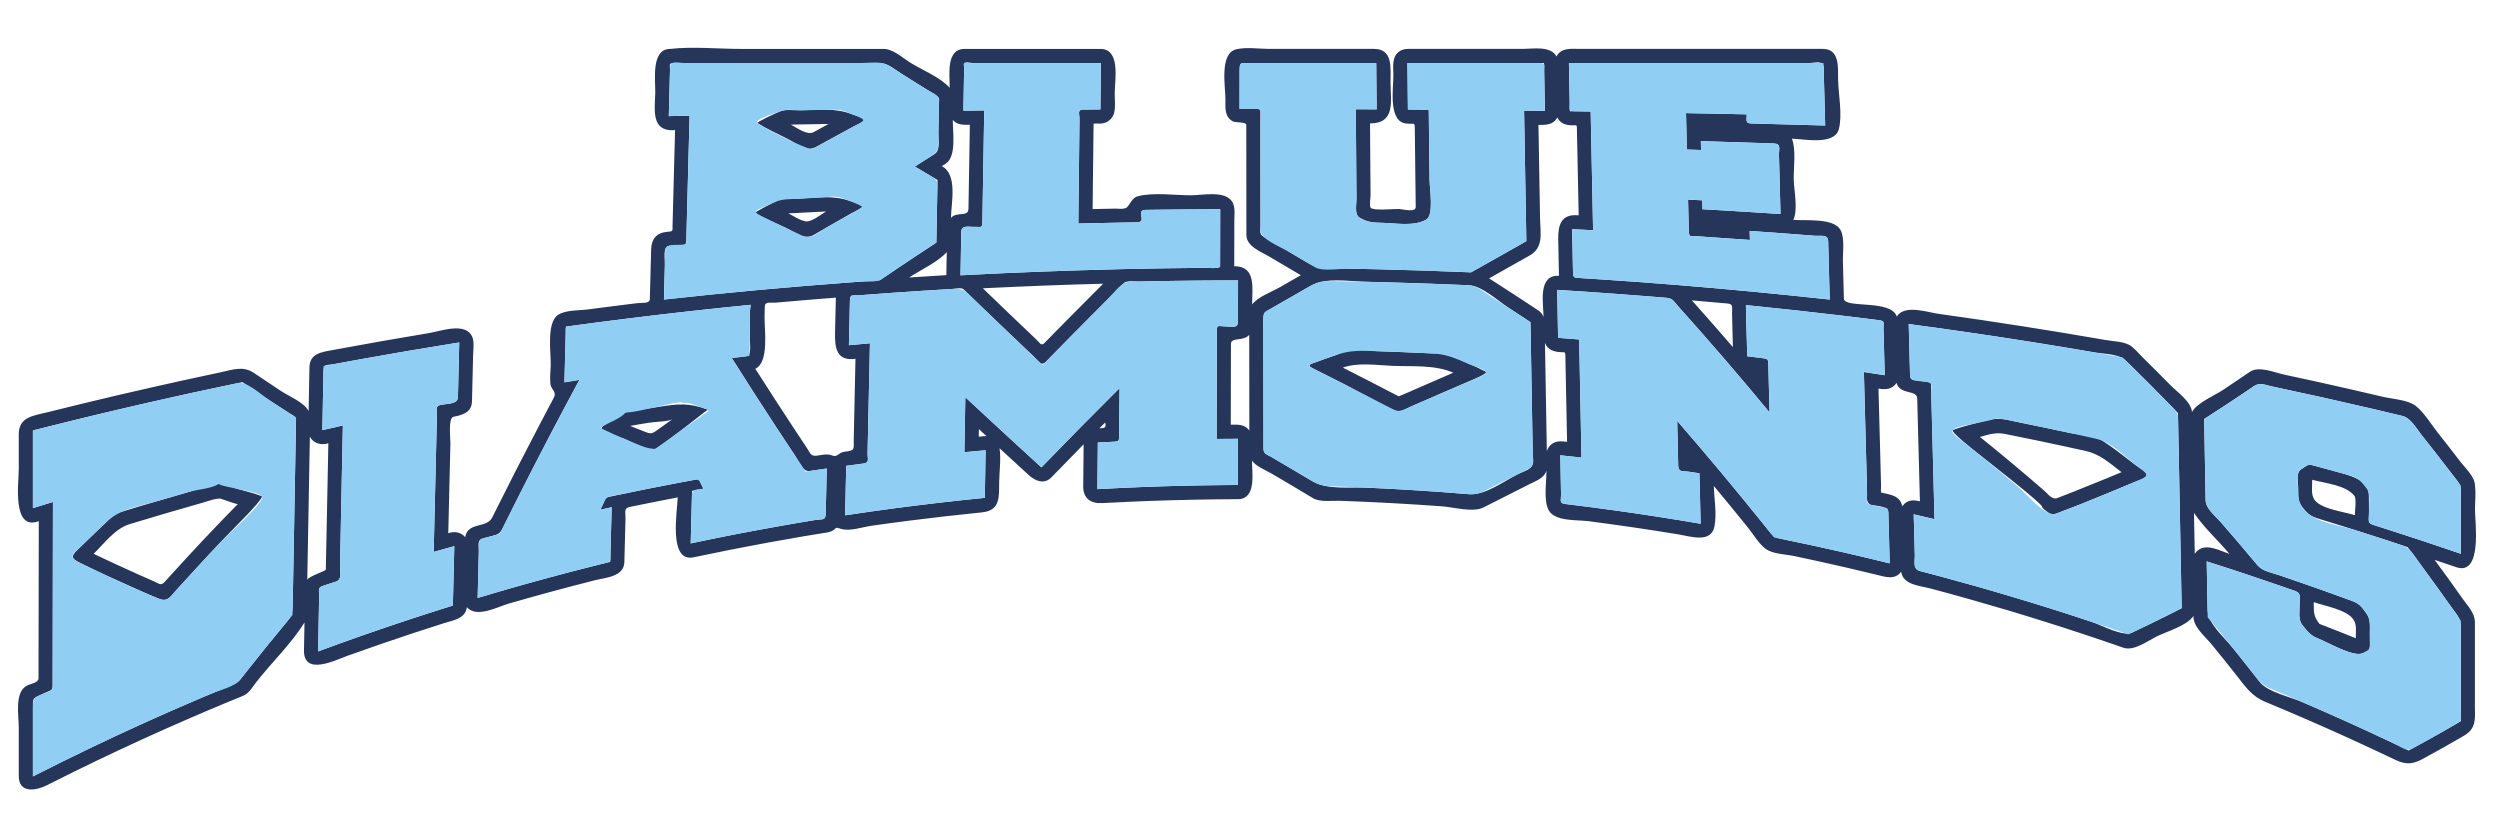
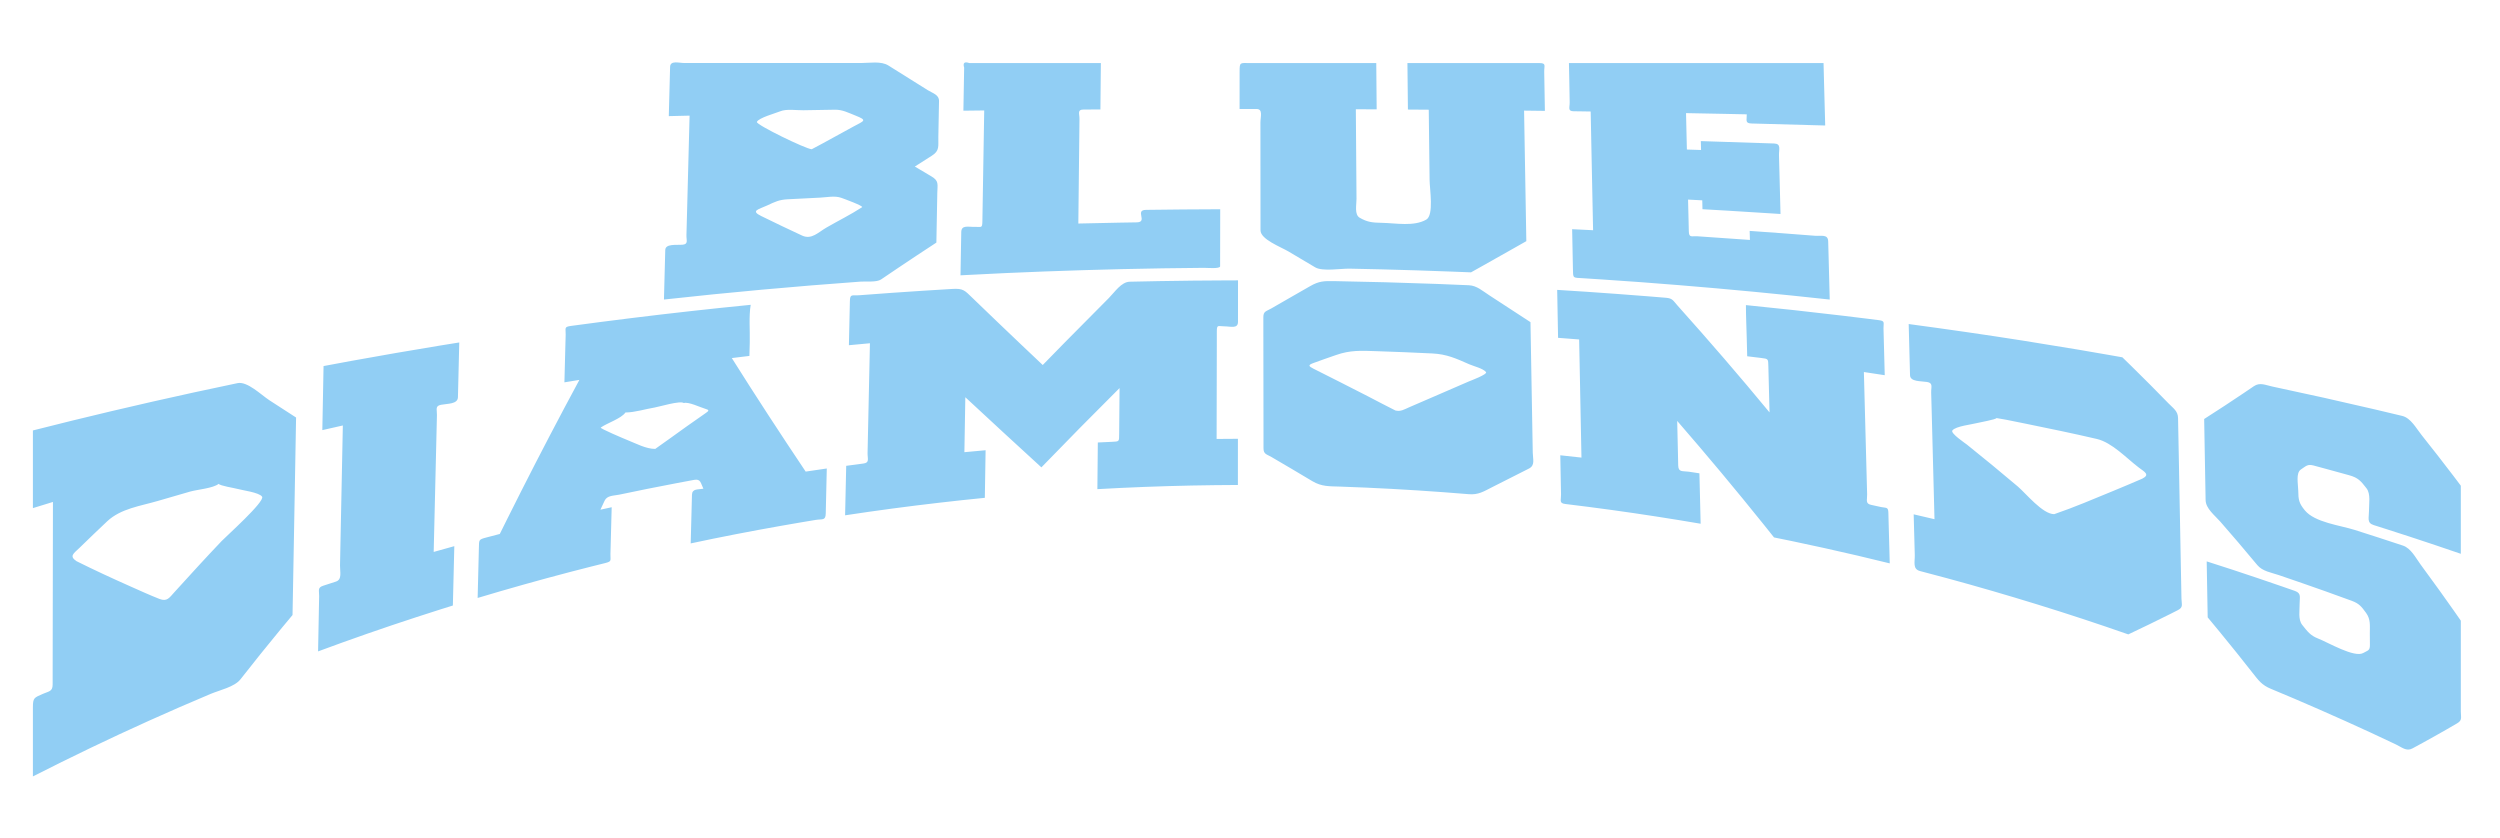
<svg xmlns="http://www.w3.org/2000/svg" version="1.1" id="Layer_1" x="0px" y="0px" width="200px" height="67px" viewBox="0 0 200 67" style="enable-background:new 0 0 200 67;" xml:space="preserve">
-   <path id="color2" style="fill:#26365B;" d="M60.418,17.044c0.772,0.453,1.632,0.796,2.44,1.181c0.77,0.366,1.459,1.017,2.257,0.562  c1.012-0.578,2.016-1.169,3.031-1.741c0.035-0.02,0.923-0.426,0.874-0.564c-0.06-0.169-0.814-0.331-0.98-0.391  c-1.398-0.503-2.748-0.266-4.229-0.19c-0.479,0.024-1.133-0.064-1.577,0.136C62.011,16.14,60.296,16.973,60.418,17.044   M63.959,18.194c0.072-0.077,0.155-0.142,0.245-0.193C64.112,18.055,64.03,18.12,63.959,18.194z M66.085,16.918  c-0.457,0.264-1.292,0.974-1.761,0.753c-0.415-0.082-0.875-0.417-1.259-0.6C64.072,17.02,65.078,16.969,66.085,16.918 M60.598,9.851  c0.771,0.478,1.625,0.855,2.433,1.269c0.752,0.386,1.444,1.074,2.25,0.637c1.008-0.546,2.01-1.104,3.021-1.647  c0.034-0.018,0.918-0.403,0.87-0.539c-0.061-0.174-0.807-0.352-0.976-0.419c-1.382-0.542-2.734-0.351-4.214-0.325  c-0.477,0.009-1.125-0.103-1.571,0.082C62.184,9.002,60.473,9.773,60.598,9.851 M64.071,11.216c0.096-0.118,0.213-0.213,0.344-0.279  C64.28,11.008,64.164,11.104,64.071,11.216z M66.283,9.917c-0.395,0.217-0.789,0.434-1.185,0.651  c-0.522,0.287-1.316-0.332-1.832-0.599C64.271,9.952,65.278,9.934,66.283,9.917 M56.649,32.776c-1.52-0.564-2.402-0.475-3.971-0.223  c-0.872,0.14-1.77,0.236-2.629,0.441c-0.58,0.128-1.255,0.744-1.759,1.058c-0.71,0.445,1.18,0.868,1.557,1.016  c0.492,0.194,2.036,1.123,2.528,0.871c0.733-0.376,1.405-1.009,2.078-1.486C54.762,34.234,56.595,32.757,56.649,32.776   M51.492,35.265c0.067-0.097,0.148-0.182,0.239-0.248C51.637,35.088,51.558,35.173,51.492,35.265z M53.797,33.532  c-0.389,0.277-0.778,0.556-1.165,0.838c-0.452,0.326-0.531,0.374-1.063,0.163c-0.387-0.152-0.773-0.305-1.159-0.458  c0.519-0.103,1.047-0.18,1.57-0.265C52.406,33.742,53.524,33.721,53.797,33.532 M20.93,39.695c-0.627-0.258-1.319-0.399-1.969-0.592  c-0.194-0.058-1.305-0.529-1.476-0.393c-0.108-0.145-2.041,0.548-2.274,0.614c-0.977,0.278-1.954,0.565-2.929,0.852  c-0.883,0.263-1.769,0.518-2.647,0.796c-0.54,0.171-0.862,0.543-1.275,0.932c-0.672,0.637-1.335,1.281-2.001,1.924  c-0.645,0.624-0.768,0.806,0.045,1.205c1.427,0.702,2.872,1.369,4.327,2.01c0.67,0.296,1.337,0.603,2.021,0.869  c0.695,0.27,0.931-0.241,1.383-0.736c1.28-1.397,2.55-2.802,3.862-4.172c0.607-0.633,1.22-1.262,1.836-1.886  C19.885,41.065,21.179,39.695,20.93,39.695 M12.456,47.46c0.043-0.122,0.105-0.233,0.184-0.322  C12.561,47.233,12.498,47.343,12.456,47.46z M19.027,40.322c-1.862,1.892-3.676,3.826-5.457,5.794  c-0.117,0.129-0.233,0.259-0.351,0.387c-0.361,0.397-0.435,0.206-0.892,0.011c-0.382-0.166-0.761-0.336-1.142-0.505  c-1.241-0.548-2.469-1.121-3.695-1.702c0.852-0.833,1.711-2.021,2.876-2.374c0.984-0.298,1.968-0.596,2.954-0.883  c0.978-0.286,1.957-0.566,2.936-0.847c0.426-0.12,0.942-0.334,1.379-0.313C17.84,39.949,18.975,40.371,19.027,40.322   M170.834,37.201c-0.883-0.677-1.759-1.381-2.695-1.982c-0.755-0.377-1.882-0.434-2.712-0.614c-1.256-0.273-2.513-0.536-3.773-0.791  c-0.936-0.191-1.703-0.466-2.621-0.211c-0.928,0.258-1.906,0.462-2.809,0.8c-0.23,0.116,1.747,1.661,1.933,1.811  c0.507,0.409,5.314,4.131,5.212,4.338c-0.035,0.069,0.477,0.457,0.563,0.511c0.325,0.204,0.688-0.027,1.003-0.143  c0.988-0.365,1.966-0.767,2.941-1.163c0.977-0.395,1.954-0.796,2.924-1.211c0.134-0.058,0.926-0.296,0.943-0.505  C171.769,37.716,171.046,37.36,170.834,37.201 M163.836,40.12c0.039-0.019,0.077-0.035,0.117-0.05  C163.912,40.086,163.873,40.101,163.836,40.12z M168.626,38.229c-0.899,0.371-1.804,0.734-2.708,1.095  c-0.445,0.176-0.891,0.356-1.339,0.523c-0.415,0.154-0.744-0.34-1.063-0.615c-1.681-1.455-3.383-2.887-5.118-4.275  c0.726-0.205,1.265-0.392,2.008-0.24c0.854,0.174,1.707,0.345,2.558,0.521c1.299,0.271,2.593,0.553,3.888,0.838  c1.153,0.254,1.932,0.979,2.869,1.698C169.356,37.927,168.992,38.078,168.626,38.229 M196.498,45.374  c2.11,0.723,1.5-3.628,1.5-4.601c0-0.617,0.086-1.305,0-1.918c0-0.714-0.763-1.391-1.171-1.922  c-0.594-0.777-1.195-1.549-1.803-2.315c-0.539-0.679-1.071-1.596-1.752-2.135c-0.635-0.503-1.868-0.558-2.645-0.741  c-1.757-0.414-3.515-0.816-5.276-1.205c-0.87-0.192-1.742-0.382-2.615-0.568c-0.77-0.164-2.026-0.717-2.748-0.222  c-0.706,0.485-1.416,0.963-2.13,1.437c-0.711,0.469-2.064,1.018-2.499,1.771c-0.073-0.833-1.173-1.583-1.723-2.141  c-0.762-0.775-1.529-1.545-2.307-2.307c-0.311-0.305-0.632-0.727-1.024-0.929c-0.521-0.266-1.264-0.274-1.835-0.374  c-1.129-0.197-2.26-0.389-3.393-0.576c-2.217-0.367-4.438-0.714-6.661-1.043c-1.105-0.162-2.21-0.322-3.316-0.476  c-0.934-0.129-2.733-0.779-3.359,0.215c-0.433-1.397-4.21-0.621-4.23-1.433c-0.025-0.991-0.053-1.982-0.078-2.974  c-0.018-0.704,0.17-1.885-0.201-2.535c-0.547-0.956-2.744-0.713-3.766-0.792c0.392-0.843,0.057-2.33,0.034-3.214  c-0.025-0.965,0.206-2.356-0.147-3.283c0.995,0.028,3.424,0.556,3.759-0.78c0.29-1.162-0.031-2.702-0.062-3.885  c-0.026-0.963,0.171-2.518-1.235-2.518c-0.702,0-1.402,0-2.104,0c-5.79,0-11.577,0-17.367,0c-0.667,0-1.451-0.109-1.825,0.608  c-0.46-0.873-1.895-0.608-2.705-0.608c-1.593,0-3.185,0-4.777,0c-1.326,0-2.651,0-3.977,0c-0.353,0-0.717-0.033-1.038,0.153  c-0.705,0.41-0.559,1.27-0.552,1.954c0.011,1.005-0.473,3.861,1.151,3.873c0.499,0.059,0.556-0.14,0.561,0.369  c0.008,0.682,0.017,1.363,0.024,2.045c0.017,1.415,0.033,2.831,0.051,4.246c0.005,0.485-1.005,0.177-1.396,0.169  c-0.397-0.008-2.007,0.153-2.209-0.1c-0.115-0.144-0.007-0.84-0.008-1.016c-0.006-0.752-0.011-1.503-0.018-2.254  c-0.008-1.159-0.017-2.317-0.024-3.477c2.055,0.01,1.652-1.792,1.639-3.296c-0.009-1.086,0.229-2.665-1.318-2.665  c-2.798,0-5.597,0-8.395,0c-0.818,0-1.814-0.16-2.621,0.03c-1.37,0.321-0.873,3.002-0.873,3.998c0,0.641-0.094,1.377,0.566,1.757  c0.253,0.146,1.102,0.03,1.102,0.302c0.002,1.271,0.003,2.541,0.004,3.811c0.001,1.663,0.003,3.324,0.004,4.987  c0.001,0.918,1.183,1.347,1.846,1.738c0.838,0.494,1.676,0.984,2.51,1.482c-0.551,0.316-1.103,0.632-1.652,0.948  c-0.691,0.396-1.773,0.775-2.244,1.392c0-1.259,0.352-3.066-1.43-3.058c0.002-1.202,0.004-2.404,0.006-3.606  c0.001-0.466,0.095-1.095-0.148-1.517c-0.553-0.96-2.375-0.56-3.283-0.553c-1.303,0.009-3.049-0.254-4.299,0.081  c-0.585,0.158-0.662,0.962-1.087,0.973c-0.174,0.064-0.485,0.009-0.667,0.013c-0.617,0.013-1.234,0.027-1.852,0.037  c0.025-2.276,0.05-4.553,0.076-6.829c0-0.023,0.494-0.004,0.555-0.011c0.512-0.003,0.971-0.365,1.092-0.863  c0.121-0.499,0.04-1.097,0.044-1.603c0.011-1.034,0.486-3.507-1.153-3.507c-2.602,0-5.204,0-7.805,0c-1.012,0-2.024,0-3.035,0  c-1.545,0-1.193,2.101-1.211,3.113c-0.744-0.848-2.218-1.429-3.178-2.032c-0.621-0.391-1.352-1.081-2.115-1.081  c-0.754,0-1.507,0-2.26,0c-3.054,0-6.107,0-9.162,0c-1.839,0-3.812-0.206-5.643,0c-1.561,0-1.168,2.551-1.194,3.532  c-0.035,1.335-0.363,3.118,1.584,2.965c-0.067,2.531-0.133,5.063-0.2,7.595c-0.012,0.49,0.083,0.5-0.441,0.544  c-0.867,0.074-1.252,0.587-1.273,1.413c-0.035,1.321-0.07,2.641-0.104,3.96c-0.01,0.396-0.627,0.283-0.993,0.328  c-0.634,0.078-1.268,0.156-1.901,0.237c-0.689,0.088-1.378,0.176-2.066,0.267c-0.708,0.094-1.802,0.031-2.403,0.451  c-0.924,0.646-0.54,3.066-0.565,4.015c-0.011,0.436-0.073,0.903-0.035,1.339c-0.018,0.631,0.567,0.72,0.276,1.269  c-0.374,0.706-0.748,1.412-1.119,2.119c-1.296,2.474-2.567,4.963-3.811,7.464c-0.434,0.872-1.953,0.32-2.155,1.562  c-0.337-0.404-0.873-0.491-1.352-0.317c0.056-2.391,0.113-4.779,0.17-7.168c0.01-0.398-0.197-2.06,0.247-2.146  c0.723-0.141,1.457-0.34,1.479-1.236c0.013-0.54,0.026-1.079,0.04-1.619c0.017-0.708,0.034-1.417,0.052-2.124  c0.01-0.434,0.108-1.008-0.073-1.42c-0.529-1.203-2.508-0.454-3.468-0.295c-1.272,0.21-2.542,0.427-3.811,0.651  c-1.294,0.228-2.587,0.461-3.879,0.703c-0.896,0.167-1.843,0.27-1.864,1.389c-0.023,1.164-0.045,2.328-0.067,3.492  c-0.364-0.698-1.564-1.181-2.205-1.6c-0.718-0.471-1.432-0.947-2.141-1.43c-0.898-0.612-1.681-0.283-2.682-0.072  c-0.907,0.192-1.814,0.386-2.719,0.585c-3.713,0.813-7.416,1.679-11.103,2.604c-1.14,0.285-2.337,0.367-2.337,1.759  c0,0.94,0,1.879,0,2.818c0,1.03-0.563,4.959,1.601,4.145c-0.004,2.362-0.008,4.724-0.012,7.087  c-0.002,1.468-0.005,2.937-0.008,4.404c-0.001,0.365-0.001,0.73-0.001,1.095c-0.001,0.324-0.609,0.426-0.87,0.543  c-1.085,0.485-0.71,2.423-0.71,3.366c0,1.3,0,2.597,0,3.895c0,1.416,1.387,1.171,2.229,0.746c1.344-0.682,2.696-1.346,4.054-1.998  c2.394-1.148,4.81-2.253,7.246-3.308c0.983-0.427,1.97-0.848,2.96-1.259c0.489-0.204,0.979-0.405,1.47-0.604  c0.469-0.194,0.755-0.724,1.054-1.105c1.228-1.565,2.799-3.07,3.846-4.754c-0.014,0.737-0.028,1.472-0.043,2.208  c-0.04,2.103,2.51,0.803,3.497,0.449c1.752-0.63,3.513-1.235,5.281-1.82c0.81-0.267,1.621-0.529,2.433-0.786  c0.719-0.227,1.719-0.354,1.821-1.279c0.777,0.904,2.447-0.025,3.357-0.287c1.127-0.324,2.256-0.643,3.388-0.949  c1.163-0.314,2.327-0.62,3.495-0.915c0.855-0.216,2.329-0.273,2.36-1.452c0.031-1.169,0.062-2.339,0.092-3.507  c0.014-0.507-0.162-0.805,0.358-0.91c1.272-0.263,2.544-0.518,3.819-0.761c-0.027,1.047-0.773,5.231,1.27,4.792  c1.983-0.42,3.971-0.814,5.964-1.179c0.964-0.177,1.93-0.346,2.896-0.51c0.493-0.082,0.987-0.163,1.48-0.242  c0.233-0.021,0.461-0.069,0.681-0.15c0.484-0.219,0.209-0.378,0.753-0.199c0.697,0.23,1.74-0.14,2.448-0.241  c0.996-0.143,1.993-0.277,2.992-0.405c1.951-0.249,3.905-0.472,5.862-0.668c1.494-0.15,1.353-1.286,1.371-2.441  c0.014-0.865,0.157-1.83,0.028-2.688c0.778,0.713,1.555,1.427,2.332,2.14c0.519,0.477,1.235,0.79,1.826,0.181  c0.853-0.882,1.708-1.762,2.569-2.636c-0.011,1.118-0.021,2.234-0.033,3.353c-0.009,0.967,0.584,1.4,1.523,1.35  c1.223-0.065,2.445-0.122,3.669-0.168c2.393-0.087,4.787-0.137,7.182-0.146c1.502-0.005,1.127-2.12,1.128-3.082  c0.343,0.478,1.068,0.74,1.564,1.03c0.522,0.305,1.041,0.613,1.562,0.921c0.586,0.348,1.17,0.696,1.755,1.049  c0.563,0.339,1.495,0.188,2.132,0.212c2.744,0.095,5.487,0.243,8.225,0.445c0.896,0.066,2.444,0.511,3.278,0.088  c0.476-0.24,0.952-0.48,1.428-0.723c0.746-0.378,1.491-0.755,2.236-1.131c0.513-0.26,1.188-0.48,1.374-1.086  c0.019,0.893-0.254,2.361,0.188,3.171c0.493,0.899,2.274,0.75,3.157,0.864c1.19,0.153,2.382,0.319,3.569,0.492  c1.224,0.18,2.446,0.368,3.665,0.57c0.915,0.15,2.59,0.73,2.863-0.629c0.204-1.008-0.024-2.224-0.05-3.25  c0.916,1.099,1.823,2.206,2.722,3.32c0.433,0.536,0.85,1.267,1.393,1.691c0.564,0.442,1.614,0.45,2.299,0.594  c1.434,0.304,2.863,0.616,4.291,0.948c0.778,0.183,1.557,0.365,2.334,0.556c0.687,0.167,1.448,0.44,1.948-0.25  c0.141,1.07,1.539,1.129,2.355,1.348c1.025,0.271,2.048,0.551,3.068,0.84c2.009,0.566,4.011,1.161,6.001,1.789  c2.133,0.672,4.259,1.374,6.37,2.112c0.829,0.283,1.966-0.572,2.683-0.923c0.809-0.395,2.404-0.849,2.909-1.629  c-0.045,0.877,0.925,1.638,1.435,2.26c0.677,0.826,1.345,1.658,2.007,2.496c0.726,0.922,1.207,1.667,2.314,2.126  c1.012,0.419,2.02,0.847,3.024,1.282c2.222,0.959,4.424,1.96,6.61,2.995c1.188,0.564,1.729,0.946,2.94,0.289  c1.116-0.605,2.223-1.226,3.318-1.867c1.029-0.601,0.865-1.424,0.865-2.449c0-1.279,0-2.558,0-3.835c0-0.935,0-1.869,0-2.803  c0-0.726-0.594-1.315-0.99-1.879c-0.732-1.038-1.47-2.075-2.229-3.094C195.352,44.979,195.926,45.177,196.498,45.374 M23.658,34.92  c-0.059,3.346-0.117,6.691-0.18,10.037c-0.015,0.788-0.028,1.578-0.043,2.367c-0.006,0.368-0.013,0.736-0.02,1.104  c-0.013,0.681-0.081,0.852-0.515,1.374c-1.046,1.259-2.078,2.529-3.091,3.814c-0.191,0.242-0.381,0.485-0.571,0.728  c-0.288,0.37-0.679,0.457-1.104,0.633c-0.763,0.315-1.524,0.635-2.283,0.958c-1.511,0.644-3.015,1.306-4.51,1.984  c-2.936,1.328-5.837,2.735-8.71,4.194c0-1.845,0-3.688,0-5.532c0-0.647-0.042-0.697,0.55-0.962c0.342-0.152,0.686-0.305,1.029-0.457  c0.002-1.118,0.003-2.239,0.005-3.357c0.007-3.884,0.013-7.767,0.02-11.649c-0.534,0.163-1.069,0.327-1.603,0.493  c0-1.223,0-2.444,0-3.667c0-0.502,0-1.003,0-1.503c0-0.348,0-0.695,0-1.043c0.373-0.095,0.747-0.189,1.12-0.283  c2.468-0.621,4.944-1.216,7.424-1.788c2.479-0.571,4.964-1.116,7.454-1.636c0.254-0.054,0.509-0.106,0.764-0.159  c0.295,0.202,0.591,0.403,0.887,0.603c0.497,0.336,0.998,0.669,1.501,0.999c0.431,0.283,0.863,0.563,1.297,0.842  c0.425,0.273,0.609,0.241,0.6,0.779C23.672,34.169,23.665,34.544,23.658,34.92 M24.583,46.377c0.068-3.814,0.137-7.627,0.206-11.441  c0.289,0.55,0.917,0.706,1.48,0.525c-0.039,1.964-0.079,3.927-0.119,5.89c-0.023,1.142-0.045,2.282-0.069,3.424  c-0.005,0.26-0.011,0.52-0.016,0.78C26.063,45.697,24.78,46.053,24.583,46.377 M36.314,44.97c-0.027,1.157-0.056,2.315-0.084,3.473  c-1.167,0.362-2.329,0.736-3.489,1.118c-2.446,0.808-4.879,1.656-7.294,2.553c0.029-1.474,0.058-2.948,0.085-4.422  c0.008-0.444-0.148-0.677,0.315-0.828c0.343-0.111,0.685-0.224,1.029-0.335c0.512-0.164,0.316-0.797,0.326-1.288  c0.009-0.484,0.02-0.971,0.029-1.455c0.066-3.249,0.131-6.498,0.197-9.746c-0.547,0.122-1.094,0.247-1.641,0.372  c0.025-1.249,0.048-2.498,0.073-3.747c0.006-0.335,0.013-0.67,0.019-1.005c0.011-0.575,0.292-0.427,0.794-0.521  c0.707-0.132,1.415-0.263,2.123-0.39c2.643-0.48,5.292-0.929,7.944-1.352c-0.034,1.46-0.07,2.92-0.106,4.38  c-0.014,0.567-0.843,0.506-1.356,0.607c-0.489,0.097-0.313,0.378-0.324,0.82c-0.011,0.471-0.022,0.94-0.033,1.409  c-0.075,3.181-0.149,6.362-0.227,9.542c0.549-0.156,1.1-0.309,1.65-0.462C36.335,44.119,36.325,44.544,36.314,44.97 M77.095,7.528  c0.008-0.487,0.018-0.973,0.026-1.461c0.004-0.219,0.007-0.438,0.011-0.658c0.01-0.588,0.304-0.366,0.801-0.366  c1.145,0,2.289,0.001,3.432,0.001c2.235,0,4.47-0.001,6.705-0.001c-0.012,1.237-0.024,2.475-0.036,3.711  c-0.453,0.002-0.906,0.006-1.358,0.009c-0.514,0.003-0.312,0.327-0.317,0.757c-0.004,0.348-0.008,0.697-0.011,1.045  c-0.027,2.439-0.053,4.878-0.081,7.317c1.094-0.026,2.188-0.05,3.282-0.071c0.462-0.008,0.925-0.017,1.387-0.023  c0.93-0.015-0.19-0.986,0.743-0.999c1.979-0.027,3.959-0.044,5.939-0.05c-0.001,1.017-0.004,2.032-0.006,3.049  c-0.001,0.505-0.002,1.01-0.002,1.514c-0.003,0.221-1.053,0.122-1.297,0.124c-2.268,0.019-4.537,0.057-6.806,0.109  c-4.224,0.11-8.447,0.26-12.667,0.49c0.021-1.155,0.041-2.31,0.061-3.465c0.01-0.592,0.588-0.392,1.099-0.412  c0.477-0.019,0.581,0.147,0.59-0.415c0.005-0.366,0.012-0.732,0.018-1.098c0.043-2.601,0.085-5.2,0.129-7.8  c-0.556,0.006-1.11,0.013-1.666,0.02C77.08,8.413,77.087,7.971,77.095,7.528 M88.251,22.698c-0.849,0.849-1.695,1.7-2.54,2.552  c-0.442,0.447-0.883,0.894-1.323,1.342c-0.287,0.292-0.573,0.583-0.859,0.875c-0.233,0.239-0.386-0.083-0.605-0.29  c-1.438-1.365-2.872-2.734-4.296-4.113C81.834,22.908,85.042,22.776,88.251,22.698 M75.71,22.011  c-0.991,0.056-1.982,0.122-2.973,0.188c0.929-0.623,2.254-1.205,3.005-2.028C75.731,20.784,75.71,21.398,75.71,22.011   M75.649,13.099c0.908-0.573,0.557-2.593,0.575-3.503c0.367,0.424,0.858,0.39,1.364,0.385c-0.023,1.445-0.048,2.891-0.072,4.337  c-0.013,0.791-0.026,1.581-0.039,2.372c-0.012,0.719-0.898,0.194-1.401,0.741c0.023-1.211,0.55-3.463-0.73-4.14  C75.447,13.227,75.548,13.163,75.649,13.099 M53.146,22.817c0.014-0.545,0.029-1.091,0.043-1.637  c0.013-0.489-0.184-1.467,0.348-1.512c0.259-0.022,0.519-0.044,0.778-0.066c0.467-0.039,0.577,0.116,0.591-0.428  c0.018-0.691,0.036-1.381,0.054-2.072c0.068-2.617,0.139-5.234,0.206-7.852c-0.555,0.013-1.108,0.027-1.663,0.04  c0.032-1.215,0.063-2.431,0.096-3.647c0.013-0.483-0.16-0.601,0.408-0.601c0.378,0,0.754,0,1.132,0c0.811,0,1.622,0,2.432,0  c2.86,0,5.72,0.001,8.581,0c1.405-0.001,2.81,0,4.215,0c0.672,0,1.261,0.553,1.825,0.907c0.585,0.368,1.171,0.733,1.759,1.097  c0.286,0.176,0.571,0.353,0.856,0.529c0.427,0.264,0.315,0.349,0.306,0.814c-0.014,0.744-0.027,1.487-0.041,2.231  c-0.011,0.527,0.169,1.397-0.291,1.688c-0.533,0.337-1.065,0.676-1.596,1.016c0.371,0.221,0.742,0.441,1.113,0.661  c0.234,0.139,0.468,0.276,0.703,0.415c-0.007,0.344-0.013,0.689-0.02,1.034c-0.024,1.324-0.05,2.649-0.074,3.973  c-1.015,0.663-2.027,1.332-3.033,2.008c-0.497,0.334-0.993,0.667-1.486,1.005c-0.722,0.05-1.444,0.102-2.167,0.155  c-5.044,0.371-10.08,0.833-15.107,1.389C53.127,23.582,53.136,23.2,53.146,22.817 M66.11,38.869  c-0.012,0.509-0.024,1.018-0.035,1.526c-0.005,0.229-0.011,0.459-0.016,0.688c-0.013,0.588-0.282,0.426-0.797,0.51  c-1.133,0.185-2.266,0.38-3.396,0.583c-2.21,0.4-4.416,0.826-6.611,1.298c0.021-0.808,0.042-1.613,0.063-2.42  c0.01-0.385,0.02-0.77,0.03-1.154c0.006-0.211,0.011-0.422,0.017-0.632c0.302-0.058,0.604-0.114,0.906-0.171  c-0.127-0.258-0.253-0.515-0.381-0.772c-0.458,0.083-0.915,0.168-1.373,0.255c-0.778,0.146-1.555,0.297-2.332,0.451  c-0.777,0.155-1.552,0.313-2.327,0.476c-0.457,0.094-0.913,0.191-1.368,0.289c-0.153,0.327-0.305,0.654-0.457,0.981  c0.3-0.068,0.601-0.133,0.901-0.198c-0.031,1.155-0.061,2.31-0.091,3.465c-0.008,0.302-0.016,0.602-0.024,0.903  c-0.382,0.092-0.764,0.187-1.146,0.283c-0.68,0.171-1.359,0.343-2.037,0.52c-2.487,0.652-4.963,1.346-7.425,2.086  c0.02-0.78,0.039-1.56,0.058-2.341c0.012-0.459,0.024-0.917,0.034-1.375c0.011-0.46-0.164-0.919,0.331-1.05  c0.258-0.068,0.515-0.137,0.773-0.204c0.565-0.147,0.615-0.229,0.875-0.754c0.415-0.836,0.833-1.669,1.253-2.503  c1.563-3.095,3.168-6.168,4.816-9.219c-0.4,0.065-0.799,0.129-1.198,0.196c0.039-1.485,0.077-2.971,0.117-4.457  c1.745-0.24,3.492-0.467,5.24-0.683c3.177-0.393,6.359-0.747,9.545-1.062c-0.141,0.846-0.045,1.806-0.067,2.665  c-0.011,0.438,0.176,1.398-0.297,1.455c-0.382,0.046-0.765,0.092-1.147,0.14c1.114,1.771,2.246,3.53,3.391,5.281  c0.557,0.85,1.117,1.699,1.679,2.544c0.293,0.438,0.601,1.292,1.152,1.21c0.458-0.068,0.916-0.135,1.375-0.199  C66.131,37.943,66.12,38.406,66.11,38.869 M67.545,36.144c-0.506,0.071-0.534,0.474-0.991,0.29  c-0.375-0.152-0.779-0.042-1.162,0.013c-0.538,0.077-0.538-0.152-0.837-0.603c-0.312-0.468-0.622-0.937-0.931-1.406  c-1.079-1.637-2.146-3.283-3.199-4.937c1.14-0.525,0.713-3.215,0.738-4.205c0.006-0.256,0.013-0.513,0.019-0.769  c0.011-0.437,0.45-0.279,0.859-0.315c1.607-0.144,3.216-0.276,4.825-0.401c-0.021,0.953-0.043,1.906-0.064,2.859  c-0.025,1.153,0.132,2.254,1.635,2.032c-0.027,1.292-0.055,2.583-0.083,3.876c-0.019,0.847-0.036,1.694-0.055,2.541  C68.281,35.972,68.453,36.023,67.545,36.144 M78.749,34.894c-0.149,0.013-0.298,0.026-0.447,0.039c0.004-0.2,0.007-0.402,0.01-0.604  c0.202,0.188,0.405,0.374,0.607,0.563C78.863,34.893,78.806,34.893,78.749,34.894 M99.033,36.391c0,0.574-0.001,1.149-0.001,1.725  c0,0.227,0,0.455,0,0.684c-0.325,0.002-0.651,0.004-0.976,0.007c-1.124,0.008-2.249,0.025-3.373,0.052  c-2.298,0.054-4.597,0.146-6.892,0.275c0.007-0.812,0.016-1.622,0.023-2.433c0.004-0.433,0.008-0.866,0.012-1.3  c0.37-0.018,0.74-0.035,1.11-0.052c0.623-0.029,0.592-0.009,0.598-0.631c0.003-0.404,0.007-0.808,0.01-1.211  c0.006-0.82,0.014-1.64,0.021-2.459c-2.102,2.096-4.189,4.208-6.253,6.343c-2.033-1.864-4.067-3.729-6.085-5.611  c-0.025,1.465-0.05,2.931-0.075,4.397c0.565-0.054,1.131-0.107,1.697-0.156c-0.021,1.269-0.042,2.538-0.062,3.807  c-1.228,0.121-2.454,0.253-3.68,0.396c-2.505,0.289-5.005,0.623-7.498,1.003c0.029-1.319,0.059-2.64,0.088-3.959  c0.459-0.063,0.918-0.124,1.378-0.184c0.512-0.066,0.321-0.385,0.331-0.834c0.008-0.365,0.016-0.732,0.023-1.099  c0.055-2.563,0.111-5.125,0.166-7.688c-0.561,0.05-1.122,0.102-1.682,0.156c0.02-0.857,0.038-1.712,0.057-2.568  c0.007-0.32,0.014-0.64,0.022-0.96c0.013-0.606,0.174-0.424,0.753-0.469c1.707-0.131,3.415-0.252,5.124-0.362  c0.769-0.049,1.538-0.097,2.308-0.142c0.229-0.013,0.736-0.137,0.909,0.029c0.314,0.305,0.629,0.61,0.945,0.915  c1.289,1.246,2.585,2.484,3.885,3.718c0.239,0.227,0.478,0.454,0.717,0.68c0.399,0.378,0.611,0.924,1.065,0.458  c0.647-0.664,1.297-1.327,1.948-1.989c1.173-1.19,2.351-2.375,3.533-3.556c0.239-0.238,0.477-0.476,0.716-0.713  c0.244-0.245,0.876-0.13,1.216-0.138c0.943-0.02,1.887-0.037,2.83-0.05c1.7-0.024,3.4-0.039,5.101-0.042  c-0.001,1.107-0.001,2.215-0.002,3.322c0,0.578-0.608,0.355-1.103,0.356c-0.468,0.002-0.588-0.171-0.59,0.383  c0,0.356-0.001,0.711-0.001,1.066c-0.006,2.52-0.011,5.04-0.016,7.56c0.568-0.008,1.136-0.01,1.704-0.012  C99.033,35.532,99.033,35.962,99.033,36.391 M87.954,34.263c0.152-0.154,0.304-0.307,0.456-0.46  C88.538,34.255,88.318,34.245,87.954,34.263 M99.832,34.304c-0.383-0.381-0.878-0.331-1.37-0.328  c0.003-1.43,0.006-2.859,0.009-4.289c0.001-0.724,0.003-1.449,0.004-2.174c0.001-0.568,1.044-0.179,1.463-0.733  c0.003,2.554,0.005,5.108,0.008,7.663C99.908,34.398,99.87,34.351,99.832,34.304 M127.093,5.043c3.899,0,7.8,0,11.699,0  c1.967,0,3.932,0.001,5.898,0.001c0.524-0.001,1.185-0.256,1.203,0.363c0.012,0.459,0.023,0.917,0.034,1.377  c0.029,1.086,0.059,2.171,0.088,3.257c-1.964-0.057-3.928-0.11-5.891-0.161c-0.545-0.014-0.373-0.268-0.385-0.732  c-0.563-0.012-1.128-0.024-1.691-0.036c-1.056-0.022-2.112-0.043-3.167-0.062c0.015,0.633,0.028,1.266,0.044,1.899  c0.009,0.338,0.017,0.676,0.024,1.014c0.378,0.012,0.756,0.024,1.134,0.037c-0.007-0.237-0.012-0.474-0.018-0.711  c1.955,0.06,3.909,0.123,5.863,0.191c0.583,0.021,0.377,0.459,0.389,0.957c0.015,0.518,0.027,1.035,0.042,1.552  c0.027,1.043,0.053,2.086,0.08,3.13c-1.421-0.094-2.843-0.183-4.264-0.267c-0.659-0.039-1.318-0.077-1.979-0.114  c-0.006-0.237-0.011-0.474-0.016-0.711c-0.379-0.02-0.758-0.04-1.137-0.059c0.012,0.53,0.025,1.06,0.039,1.59  c0.007,0.312,0.015,0.624,0.021,0.935c0.012,0.557,0.219,0.379,0.699,0.411c1.396,0.092,2.794,0.19,4.189,0.292  c-0.008-0.241-0.013-0.482-0.02-0.723c1.741,0.122,3.481,0.251,5.222,0.389c0.514,0.04,1.046-0.147,1.06,0.45  c0.013,0.46,0.025,0.921,0.038,1.382c0.028,1.091,0.058,2.182,0.085,3.272c-4.029-0.44-8.066-0.829-12.105-1.157  c-2.021-0.168-4.046-0.313-6.071-0.448c-0.514-0.034-1.029-0.068-1.544-0.1c-0.855-0.055-0.809,0.044-0.825-0.798  c-0.019-1.042-0.04-2.084-0.061-3.126c0.559,0.026,1.116,0.053,1.675,0.082c-0.048-2.541-0.103-5.081-0.156-7.621  c-0.013-0.625-0.024-1.25-0.036-1.875c-0.556-0.008-1.11-0.017-1.666-0.024c-0.025-1.285-0.05-2.569-0.076-3.854  C126.042,5.043,126.566,5.043,127.093,5.043 M138.63,27.766c-1.086-1.251-2.169-2.504-3.278-3.734  c0.957,0.083,1.913,0.163,2.87,0.25c0.467,0.043,0.33,0.347,0.341,0.793C138.585,25.972,138.608,26.868,138.63,27.766   M103.08,20.118c-0.438-0.259-0.876-0.517-1.316-0.774c-0.199-0.117-0.398-0.235-0.598-0.352c-0.455-0.268-0.326-0.428-0.327-0.924  c-0.001-1.31,0-2.62-0.003-3.93c-0.003-1.22-0.003-2.44-0.003-3.661c0-0.587-0.001-1.172-0.002-1.759c-0.556,0-1.111-0.001-1.667,0  c0-0.673,0.001-1.348,0.001-2.021c0-0.324,0.001-0.649,0.001-0.973c0.001-0.772,0.033-0.681,0.796-0.681c1.558,0,3.113,0,4.67,0  c1.431,0,2.861-0.001,4.291,0c0.392,0,0.783,0.001,1.176,0.001c0.003,0.43,0.007,0.859,0.011,1.289  c0.006,0.804,0.013,1.609,0.021,2.414c-0.557-0.003-1.11-0.006-1.666-0.008c0.016,2.389,0.03,4.778,0.053,7.168  c0.002,0.479-0.18,1.259,0.254,1.51c0.625,0.363,1.038,0.393,1.766,0.408c1.143,0.022,2.565,0.313,3.561-0.257  c0.624-0.359,0.273-2.43,0.266-3.175c-0.016-1.305-0.031-2.611-0.047-3.916c-0.007-0.568-0.014-1.135-0.02-1.702  c-0.557-0.005-1.111-0.009-1.667-0.012c-0.012-1.24-0.025-2.48-0.039-3.72c2.34,0,4.681,0,7.019,0c1.304,0,2.608,0,3.912,0  c0.025,1.275,0.049,2.552,0.07,3.827c-0.555-0.007-1.109-0.014-1.665-0.021c0.044,2.545,0.089,5.091,0.131,7.636  c0.012,0.56,0.021,1.122,0.03,1.683c0.006,0.374,0.013,0.749,0.019,1.123c-0.305,0.172-0.608,0.345-0.913,0.518  c-1.169,0.663-2.344,1.315-3.513,1.978c-2.473-0.104-4.945-0.186-7.419-0.246c-1.25-0.03-2.5-0.056-3.749-0.076  c-0.803-0.012-1.188-0.016-1.869-0.422C104.123,20.735,103.602,20.426,103.08,20.118 M121.436,37.93  c-1.157,0.584-2.631,1.715-3.934,1.605c-1.446-0.121-2.896-0.228-4.347-0.317c-1.273-0.079-2.547-0.148-3.821-0.205  c-1.386-0.062-3.157,0.194-4.352-0.521c-1.084-0.649-2.172-1.291-3.263-1.929c-0.393-0.231-0.642-0.221-0.642-0.705  c0-0.315,0-0.63,0-0.945c0-0.795-0.001-1.591-0.003-2.387c-0.004-1.274-0.002-2.547-0.005-3.82  c-0.002-0.695-0.004-1.391-0.004-2.086c0-0.308,0-0.616-0.001-0.923c-0.001-0.671,0.051-0.684,0.635-1.02  c1.042-0.6,2.085-1.198,3.128-1.796c1.253-0.717,2.947-0.376,4.377-0.343c2.767,0.065,5.536,0.158,8.302,0.28  c1.057,0.046,2.294,1.227,3.18,1.803c0.585,0.381,1.167,0.765,1.75,1.149c0.014,0.823,0.029,1.644,0.044,2.467  c0.05,2.901,0.104,5.802,0.149,8.703C122.642,37.554,121.947,37.67,121.436,37.93 M123.06,24.829  c-1.303-0.864-2.616-1.715-3.932-2.559c1.083-0.611,2.168-1.22,3.25-1.834c1.137-0.645,0.847-1.808,0.827-2.933  c-0.043-2.503-0.086-5.007-0.129-7.51c0.591,0.007,1.179,0.016,1.507-0.592c0.239,0.478,0.696,0.621,1.192,0.627  c0.283,0.004,0.369-0.083,0.375,0.185c0.016,0.771,0.031,1.542,0.048,2.313c0.031,1.567,0.063,3.134,0.096,4.701  c-1.398-0.146-1.657,0.77-1.636,1.913c0.02,0.975,0.038,1.951,0.058,2.926c-1.707-0.106-1.25,2.226-1.23,3.283  C123.401,25.138,123.252,24.955,123.06,24.829 M124.061,35.59c-0.151,0.144-0.256,0.313-0.313,0.511  c-0.051-2.887-0.101-5.776-0.151-8.664c0.207,0.53,0.682,0.696,1.199,0.735c0.3,0.023,0.426-0.069,0.432,0.218  c0.015,0.789,0.03,1.578,0.047,2.367c0.029,1.529,0.061,3.058,0.09,4.587C124.896,35.293,124.441,35.242,124.061,35.59   M149.7,44.708c-1.546-0.371-3.096-0.724-4.649-1.061c-0.786-0.17-1.571-0.336-2.359-0.497c-0.617-0.125-0.784-0.174-1.173-0.663  c-0.269-0.335-0.537-0.67-0.807-1.005c-2.133-2.642-4.311-5.244-6.535-7.808c0.02,0.856,0.04,1.711,0.059,2.568  c0.007,0.331,0.015,0.662,0.021,0.992c0.014,0.575,0.36,0.43,0.855,0.504c0.281,0.043,0.561,0.085,0.842,0.128  c0.013,0.468,0.024,0.937,0.035,1.404c0.021,0.877,0.043,1.752,0.063,2.629c-2.379-0.405-4.765-0.777-7.156-1.106  c-1.222-0.168-2.444-0.325-3.668-0.473c-0.518-0.062-0.336-0.298-0.344-0.754c-0.008-0.341-0.014-0.681-0.02-1.021  c-0.013-0.708-0.027-1.415-0.039-2.122c0.564,0.058,1.129,0.122,1.693,0.185c-0.047-2.528-0.099-5.057-0.148-7.584  c-0.013-0.623-0.025-1.244-0.038-1.867c-0.562-0.044-1.122-0.088-1.685-0.13c-0.022-1.278-0.047-2.557-0.071-3.836  c1.583,0.095,3.166,0.205,4.749,0.321c0.852,0.063,1.706,0.128,2.558,0.196c0.471,0.039,0.941,0.077,1.412,0.116  c0.516,0.044,0.559,0.229,0.909,0.621c2.509,2.8,4.967,5.647,7.36,8.548c-0.021-0.822-0.042-1.644-0.063-2.465  c-0.012-0.405-0.021-0.81-0.031-1.214c-0.016-0.614,0.011-0.603-0.6-0.679c-0.363-0.045-0.728-0.089-1.093-0.133  c-0.012-0.475-0.023-0.95-0.036-1.425c-0.021-0.888-0.066-1.78-0.066-2.668c2.572,0.255,5.143,0.539,7.71,0.844  c0.675,0.08,1.35,0.163,2.025,0.247c0.31,0.04,0.619,0.078,0.929,0.118c0.488,0.062,0.33,0.226,0.342,0.658  c0.031,1.247,0.067,2.494,0.099,3.741c-0.556-0.086-1.111-0.171-1.668-0.254c0.073,2.908,0.154,5.814,0.232,8.722  c0.014,0.545-0.203,1.79,0.357,1.908c0.488,0.105,1.354,0.079,1.369,0.615c0.036,1.354,0.073,2.707,0.107,4.062  C150.687,44.948,150.194,44.827,149.7,44.708 M152.381,40.273c-0.068,0.073-0.137,0.147-0.205,0.222  c-0.149-0.845-0.985-0.935-1.675-1.086c-0.056-0.063-0.012-0.412-0.015-0.49c-0.023-0.92-0.048-1.839-0.072-2.758  c-0.045-1.692-0.09-3.385-0.135-5.077c0.545,0.114,1.111,0.059,1.444-0.451c0.268,0.987,1.635,0.523,1.654,1.242  c0.023,0.913,0.047,1.826,0.071,2.74c0.049,1.829,0.096,3.657,0.145,5.486C153.158,40.004,152.751,39.969,152.381,40.273   M173.387,49.237c-0.934,0.462-1.87,0.92-2.811,1.367c-0.742,0.352-2.423-0.579-3.217-0.845c-2.045-0.684-4.102-1.338-6.17-1.951  c-2.017-0.609-4.046-1.182-6.08-1.728c-0.501-0.133-1.001-0.265-1.502-0.396c-0.611-0.159-0.409-0.72-0.423-1.294  c-0.031-1.082-0.059-2.163-0.088-3.245c0.556,0.129,1.111,0.258,1.665,0.39c-0.074-2.89-0.149-5.78-0.225-8.669  c-0.021-0.752-0.04-1.504-0.061-2.257c-0.277-0.046-0.555-0.093-0.831-0.138c-0.438-0.072-0.827,0.049-0.841-0.456  c-0.037-1.365-0.073-2.729-0.107-4.093c3.458,0.462,6.909,0.97,10.354,1.519c1.505,0.241,3.009,0.493,4.511,0.751  c0.752,0.129,1.943,0.11,2.492,0.645c0.615,0.598,1.225,1.202,1.832,1.809c0.539,0.542,1.076,1.086,1.609,1.634  c0.248,0.256,0.497,0.513,0.744,0.771c0.011,0.5,0.02,1,0.028,1.499c0.031,1.71,0.066,3.421,0.098,5.13  c0.029,1.701,0.064,3.4,0.096,5.102c0.016,0.791,0.03,1.585,0.046,2.376c0.009,0.5,0.019,1,0.027,1.5  C174.151,48.854,173.769,49.045,173.387,49.237 M175.862,44.004c-0.112,0.083-0.206,0.186-0.28,0.305  c-0.022-1.094-0.042-2.187-0.063-3.279c0.787,1.17,1.927,2.199,2.836,3.278C177.62,44.079,176.586,43.464,175.862,44.004   M187.286,37.841c-0.505-0.14-1.009-0.278-1.515-0.415c-0.355-0.096-0.709-0.191-1.064-0.286c-0.211,0.141-0.421,0.278-0.633,0.417  c-0.403,0.264-0.223,0.941-0.218,1.401c0.007,0.688-0.072,1.143,0.377,1.683c0.42,0.506,0.635,0.665,1.28,0.862  c0.662,0.203,1.324,0.406,1.985,0.614c1.112,0.351,2.225,0.705,3.334,1.068c0.595,0.194,1.188,0.391,1.782,0.589  c0.424,0.565,0.845,1.13,1.262,1.697c0.747,1.015,1.482,2.035,2.208,3.064c0.342,0.484,0.781,0.908,0.781,1.513  c0,0.695,0,1.392,0,2.089c0,1.241,0,2.485,0,3.728c0,0.61,0,1.219,0,1.829c-0.589,0.347-1.182,0.688-1.777,1.025  c-0.511,0.288-1.025,0.572-1.541,0.854c-0.286,0.156-0.574,0.313-0.862,0.466c-0.336-0.16-0.672-0.321-1.007-0.482  c-2.486-1.188-4.999-2.319-7.53-3.406c-0.948-0.408-2.751-0.792-3.372-1.596c-0.714-0.922-1.438-1.836-2.17-2.742  c-0.714-0.886-1.981-1.916-2.001-3.06c-0.022-1.28-0.047-2.563-0.068-3.844c1.368,0.434,2.731,0.882,4.091,1.342  c0.655,0.221,1.31,0.444,1.962,0.671c0.336,0.116,0.672,0.233,1.007,0.351c0.539,0.19,0.367,0.521,0.374,1.036  c0.006,0.54-0.133,1.256,0.209,1.682c0.412,0.516,0.646,0.85,1.274,1.092c0.782,0.303,2.899,1.559,3.607,1.155  c0.387-0.221,0.537-0.181,0.533-0.661c-0.002-0.299-0.005-0.597-0.007-0.896c-0.003-0.634,0.08-1.126-0.299-1.65  c-0.368-0.506-0.553-0.75-1.155-0.971c-0.71-0.261-1.422-0.517-2.133-0.772c-1.227-0.435-2.456-0.862-3.688-1.281  c-0.605-0.204-1.312-0.305-1.725-0.802c-0.508-0.612-1.02-1.22-1.536-1.826c-0.468-0.547-0.939-1.093-1.413-1.635  c-0.448-0.514-1.177-1.053-1.188-1.744c-0.025-1.435-0.052-2.868-0.077-4.301c-0.012-0.727-0.024-1.454-0.038-2.181  c0.556-0.354,1.109-0.712,1.659-1.073c0.495-0.325,0.988-0.652,1.479-0.983c0.282-0.189,0.563-0.379,0.843-0.571  c0.475-0.324,0.922-0.087,1.464,0.028c2.756,0.583,5.506,1.197,8.249,1.84c0.717,0.169,1.435,0.339,2.15,0.512  c0.689,0.167,1.114,0.986,1.551,1.532c0.864,1.084,1.717,2.177,2.555,3.28c0.311,0.408,0.581,0.637,0.581,1.165  c0,0.569,0,1.141,0,1.711c0,1.114,0,2.228,0,3.342c-2.091-0.721-4.191-1.414-6.298-2.085c-0.228-0.072-0.454-0.145-0.682-0.216  c-0.522-0.165-0.363-0.315-0.366-0.81c-0.004-0.509-0.008-1.018-0.011-1.525C189.501,38.476,188.222,38.1,187.286,37.841   M188.39,41.213c-0.876-0.277-2.604-0.471-3.188-1.175c-0.36-0.434-0.216-1.103-0.223-1.655c1.087,0.291,2.705,0.419,3.399,1.311  C188.519,40.105,188.387,40.773,188.39,41.213 M185.098,48.171c0.892,0.313,2.591,0.59,3.149,1.353  c0.322,0.446,0.211,0.989,0.215,1.533c-0.964-0.389-1.932-0.768-2.901-1.143C185.057,49.273,185.107,48.969,185.098,48.171   M118.845,29.73c-1.013-0.535-2.128-1.009-3.208-1.393c-0.231-0.116-0.789-0.05-1.049-0.063c-0.814-0.039-1.629-0.075-2.444-0.107  c-0.682-0.027-1.365-0.053-2.047-0.075c-0.448-0.015-1.729-0.283-2.104-0.049c-0.252-0.063-0.864,0.271-1.104,0.356  c-0.617,0.217-1.239,0.427-1.853,0.656c-0.41,0.153-0.339,0.249,0.036,0.437c0.843,0.425,1.688,0.847,2.529,1.274  c1.326,0.674,2.696,1.631,4.104,2.101c0.403,0.134,0.896-0.23,1.247-0.378c0.802-0.336,1.593-0.695,2.391-1.04  c0.839-0.363,1.678-0.724,2.517-1.087C117.864,30.36,119.147,29.831,118.845,29.73 M112.203,31.862  c0.083,0.046,0.162,0.109,0.237,0.184C112.37,31.976,112.291,31.913,112.203,31.862z M113.801,30.886  c-0.36,0.158-0.721,0.317-1.08,0.474c-0.272,0.118-0.544,0.235-0.817,0.349c-0.312-0.156-0.619-0.317-0.929-0.478  c-1.18-0.614-2.362-1.223-3.55-1.822c1.245-0.439,2.696-0.188,4.008-0.139c1.602,0.06,3.354-0.096,4.834,0.547  C115.445,30.174,114.623,30.53,113.801,30.886" />
  <path id="color1" style="fill:#91CEF4;" d="M68.851,22.529c0.427-0.031,1.287,0.067,1.634-0.173  c0.463-0.315,0.927-0.628,1.392-0.941c1.006-0.676,2.018-1.345,3.033-2.008c0.024-1.324,0.05-2.648,0.074-3.973  c0.013-0.691,0.147-0.958-0.469-1.322c-0.444-0.261-0.886-0.524-1.328-0.788c0.453-0.29,0.905-0.579,1.359-0.866  c0.64-0.405,0.507-0.766,0.521-1.491c0.012-0.674,0.025-1.348,0.038-2.021c0.005-0.286,0.011-0.571,0.017-0.856  c0.01-0.51-0.49-0.623-0.897-0.875c-1.052-0.652-2.102-1.308-3.147-1.971c-0.594-0.378-1.508-0.202-2.206-0.202  c-0.798,0-1.597,0-2.396,0c-2.858,0-5.717,0-8.576,0c-0.679,0-1.358,0-2.037,0c-0.365,0-0.729,0-1.094,0  c-0.459,0-1.148-0.234-1.162,0.31c-0.035,1.312-0.069,2.625-0.104,3.938c0.554-0.013,1.108-0.027,1.663-0.04  c-0.072,2.835-0.149,5.672-0.223,8.507c-0.009,0.349-0.019,0.698-0.028,1.047c-0.011,0.435,0.174,0.733-0.328,0.775  c-0.478,0.04-1.354-0.101-1.367,0.425c-0.035,1.32-0.069,2.639-0.104,3.959C58.352,23.385,63.598,22.91,68.851,22.529   M66.123,18.201c-0.677,0.39-1.194,0.992-1.953,0.646c-1.1-0.503-2.188-1.038-3.277-1.566c-0.888-0.432-0.178-0.534,0.475-0.842  c0.631-0.296,0.966-0.461,1.647-0.497c0.867-0.046,1.733-0.089,2.6-0.132c0.545-0.027,1.167-0.17,1.691,0.017  c0.216,0.076,1.803,0.657,1.66,0.75C68.058,17.169,67.064,17.658,66.123,18.201 M64.94,11.938c-0.436,0-4.474-1.964-4.39-2.183  c0.125-0.324,1.53-0.71,1.86-0.848c0.514-0.213,1.31-0.077,1.859-0.087c0.84-0.014,1.68-0.032,2.52-0.043  c0.609-0.011,1.08,0.245,1.65,0.469c0.975,0.385,0.699,0.413-0.137,0.863C67.179,10.712,66.072,11.348,64.94,11.938 M98.102,22.432  c0.313-0.001,0.625-0.003,0.939-0.003c-0.001,1.107-0.001,2.215-0.002,3.322c0,0.578-0.608,0.355-1.103,0.356  c-0.468,0.002-0.588-0.171-0.59,0.383c0,0.356-0.001,0.711-0.001,1.066c-0.006,2.52-0.011,5.04-0.016,7.56  c0.568-0.008,1.136-0.01,1.704-0.012c0,1.231-0.002,2.463-0.002,3.694c-1.232,0.005-2.464,0.02-3.695,0.044  c-2.517,0.052-5.033,0.148-7.546,0.29c0.007-0.812,0.016-1.622,0.023-2.433c0.004-0.433,0.008-0.866,0.012-1.3  c0.37-0.018,0.74-0.035,1.11-0.052c0.623-0.029,0.592-0.009,0.598-0.631c0.003-0.404,0.007-0.808,0.01-1.211  c0.006-0.82,0.014-1.64,0.021-2.459c-2.102,2.096-4.189,4.208-6.253,6.343c-2.033-1.864-4.067-3.729-6.085-5.611  c-0.025,1.465-0.05,2.931-0.075,4.397c0.565-0.054,1.131-0.107,1.697-0.156c-0.021,1.269-0.042,2.538-0.062,3.807  c-1.228,0.121-2.454,0.253-3.68,0.396c-2.505,0.289-5.005,0.623-7.498,1.003c0.029-1.319,0.059-2.64,0.088-3.959  c0.459-0.063,0.918-0.124,1.378-0.184c0.512-0.066,0.321-0.385,0.331-0.834c0.008-0.365,0.016-0.732,0.023-1.099  c0.055-2.563,0.111-5.125,0.166-7.688c-0.561,0.05-1.122,0.102-1.682,0.156c0.02-0.857,0.038-1.712,0.057-2.568  c0.007-0.32,0.014-0.64,0.022-0.96c0.013-0.606,0.174-0.424,0.753-0.469c1.707-0.131,3.415-0.252,5.124-0.362  c0.769-0.049,1.538-0.097,2.308-0.142c0.884-0.052,0.983,0.102,1.628,0.726c1.288,1.246,2.584,2.486,3.884,3.721  c0.576,0.547,1.153,1.092,1.73,1.638c0.591-0.607,1.183-1.213,1.777-1.817c1.167-1.187,2.338-2.369,3.515-3.545  c0.476-0.477,0.986-1.286,1.676-1.302c0.787-0.018,1.573-0.034,2.359-0.048C94.53,22.458,96.316,22.437,98.102,22.432   M77.359,21.999c-0.173,0.009-0.346,0.018-0.519,0.027c0.021-1.155,0.041-2.31,0.061-3.465c0.01-0.592,0.588-0.392,1.099-0.412  c0.477-0.019,0.581,0.147,0.59-0.415c0.005-0.366,0.012-0.732,0.018-1.098c0.043-2.601,0.085-5.2,0.129-7.8  c-0.556,0.006-1.11,0.013-1.666,0.02c0.021-1.149,0.041-2.297,0.061-3.446c-0.115-0.378,0.021-0.5,0.41-0.366  c0.381,0,0.761,0,1.142,0c0.682,0,1.364,0,2.046,0.001c2.446,0.001,4.893-0.001,7.339-0.001c-0.012,1.237-0.024,2.475-0.036,3.711  c-0.453,0.002-0.906,0.006-1.358,0.009c-0.514,0.003-0.312,0.327-0.317,0.757c-0.004,0.348-0.008,0.697-0.011,1.045  c-0.027,2.439-0.053,4.878-0.081,7.317c1.094-0.026,2.188-0.05,3.282-0.071c0.462-0.008,0.925-0.017,1.387-0.023  c0.93-0.015-0.19-0.986,0.743-0.999c1.979-0.027,3.959-0.044,5.939-0.05c-0.001,1.017-0.004,2.032-0.006,3.049  c-0.001,0.505-0.002,1.01-0.002,1.514c-0.003,0.221-1.053,0.122-1.297,0.124c-2.173,0.018-4.346,0.051-6.519,0.102  C85.647,21.627,81.502,21.777,77.359,21.999 M64.454,37.728c-2.01-3.001-3.987-6.025-5.909-9.083  c0.306-0.038,0.612-0.076,0.918-0.112c0.164-0.019,0.327-0.039,0.49-0.059c0.009-0.366,0.019-0.732,0.028-1.099  c0.024-0.964-0.083-2.041,0.075-2.99c-3.186,0.315-6.368,0.669-9.545,1.062c-1.616,0.2-3.23,0.409-4.843,0.628  c-0.566,0.078-0.401,0.185-0.414,0.685c-0.011,0.421-0.022,0.842-0.034,1.263c-0.022,0.855-0.044,1.71-0.067,2.564  c0.399-0.067,0.799-0.132,1.198-0.196c-1.592,2.949-3.145,5.92-4.659,8.911c-0.376,0.743-0.751,1.488-1.122,2.233  c-0.196,0.393-0.392,0.788-0.587,1.182c-0.36,0.094-0.719,0.189-1.079,0.283c-0.615,0.162-0.577,0.182-0.593,0.815  c-0.011,0.442-0.021,0.886-0.033,1.328c-0.022,0.898-0.044,1.796-0.067,2.693c2.462-0.74,4.938-1.434,7.425-2.086  c0.558-0.145,1.117-0.288,1.676-0.43c0.371-0.094,0.742-0.188,1.113-0.278c0.546-0.134,0.397-0.213,0.41-0.713  c0.032-1.251,0.066-2.5,0.099-3.751c-0.3,0.065-0.601,0.13-0.901,0.198c0.111-0.239,0.223-0.479,0.334-0.718  c0.202-0.433,0.724-0.394,1.167-0.485c0.759-0.16,1.52-0.315,2.28-0.47c0.795-0.159,1.591-0.315,2.388-0.465  c0.441-0.084,0.882-0.167,1.324-0.248c0.543-0.1,0.524,0.263,0.744,0.706c-0.451,0.084-0.901-0.021-0.914,0.496  c-0.01,0.38-0.02,0.759-0.029,1.139c-0.024,0.914-0.048,1.827-0.072,2.742c2.404-0.516,4.819-0.981,7.239-1.409  c0.556-0.1,1.112-0.194,1.668-0.289c0.367-0.062,0.733-0.122,1.1-0.183c0.515-0.084,0.784,0.078,0.797-0.51  c0.028-1.202,0.056-2.401,0.083-3.603C65.579,37.56,65.016,37.644,64.454,37.728 M52.418,35.913c-0.743,0-1.522-0.43-2.242-0.715  c-0.232-0.092-2.214-0.929-2.116-0.994c0.492-0.353,1.653-0.723,1.975-1.206c0.747,0,1.597-0.278,2.336-0.397  c0.356-0.057,2.047-0.574,2.335-0.357c0.37-0.123,1.34,0.353,1.717,0.46c0.313,0.087,0.315,0.152,0.048,0.331  c-0.522,0.365-1.045,0.729-1.564,1.097C54.075,34.721,53.257,35.332,52.418,35.913 M21.54,32.013  c-0.666-0.44-1.759-1.523-2.532-1.363c-1.169,0.244-2.337,0.492-3.504,0.746c-2.193,0.478-4.382,0.976-6.567,1.492  c-2.106,0.497-4.208,1.015-6.305,1.548c0,2.071,0,4.143,0,6.213c0.534-0.166,1.069-0.33,1.603-0.493  c-0.007,3.883-0.012,7.766-0.02,11.649c-0.001,0.984-0.003,1.969-0.004,2.953c0,0.579-0.31,0.539-0.79,0.755  c-0.678,0.304-0.789,0.293-0.789,1.068c0,1.844,0,3.688,0,5.532c3.06-1.555,6.152-3.043,9.281-4.452  c1.64-0.738,3.287-1.457,4.944-2.152c0.713-0.3,1.904-0.553,2.381-1.165c0.522-0.668,1.049-1.331,1.58-1.993  c0.536-0.668,1.077-1.334,1.623-1.994c0.319-0.387,0.638-0.771,0.961-1.155c0.009-0.506,0.019-1.011,0.028-1.517  c0.033-1.864,0.067-3.728,0.101-5.592c0.034-1.921,0.069-3.843,0.103-5.765c0.017-0.976,0.035-1.951,0.052-2.927  C22.966,32.945,22.251,32.482,21.54,32.013 M13.959,47.368c-0.419,0.459-0.588,0.785-1.208,0.544  c-0.782-0.306-1.545-0.656-2.312-0.997c-1.453-0.645-2.898-1.311-4.32-2.022c-0.61-0.408-0.223-0.617,0.24-1.065  c0.737-0.712,1.47-1.428,2.219-2.127c1.091-1.021,2.654-1.216,4.065-1.631c0.856-0.252,1.712-0.5,2.569-0.745  c0.571-0.163,1.835-0.261,2.28-0.618c0.12,0.16,1.251,0.332,1.47,0.397c0.398,0.117,1.781,0.287,2.005,0.631  c0.248,0.379-2.872,3.166-3.235,3.548C16.452,44.625,15.206,45.997,13.959,47.368 M174.477,45.769  c-0.055-3.055-0.114-6.109-0.172-9.164c-0.015-0.684-0.027-1.368-0.04-2.053c-0.007-0.371-0.014-0.742-0.021-1.112  c-0.011-0.555-0.377-0.773-0.751-1.157c-0.973-1.001-1.958-1.991-2.954-2.968c-0.249-0.244-0.498-0.488-0.749-0.73  c-0.382-0.068-0.764-0.136-1.145-0.202c-0.818-0.145-1.636-0.285-2.455-0.423c-1.444-0.243-2.888-0.479-4.334-0.707  c-3.048-0.48-6.104-0.92-9.161-1.33c0.034,1.364,0.07,2.728,0.107,4.093c0.015,0.538,0.873,0.461,1.363,0.542  c0.503,0.084,0.318,0.4,0.329,0.847c0.014,0.487,0.027,0.974,0.04,1.462c0.076,2.889,0.151,5.78,0.225,8.669  c-0.554-0.132-1.109-0.261-1.665-0.39c0.029,1.082,0.057,2.163,0.088,3.245c0.014,0.574-0.189,1.135,0.423,1.294  c0.739,0.192,1.477,0.388,2.214,0.588c2.393,0.65,4.774,1.344,7.143,2.075c2.448,0.755,4.884,1.557,7.301,2.403  c1.136-0.537,2.267-1.085,3.389-1.648c0.189-0.095,0.38-0.191,0.569-0.288c0.459-0.231,0.306-0.443,0.296-0.922  C174.506,47.187,174.492,46.477,174.477,45.769 M164.337,41.133c-0.932,0-2.256-1.655-2.918-2.218  c-1.343-1.133-2.693-2.254-4.067-3.349c-0.13-0.104-1.331-0.904-1.163-1.128c0.261-0.348,1.614-0.489,2.036-0.607  c0.163-0.046,1.438-0.268,1.496-0.385c0,0,0.743,0.128,0.76,0.131c0.522,0.105,1.044,0.21,1.564,0.316  c1.903,0.39,3.808,0.78,5.698,1.223c1.234,0.288,2.382,1.55,3.375,2.299c0.443,0.334,0.912,0.556,0.259,0.881  c-0.769,0.338-1.544,0.656-2.318,0.979C167.497,39.918,165.935,40.586,164.337,41.133 M35.202,27.645  c0.513-0.084,1.026-0.167,1.539-0.248c-0.034,1.46-0.07,2.92-0.106,4.38c-0.014,0.567-0.843,0.506-1.356,0.607  c-0.489,0.097-0.313,0.378-0.324,0.82c-0.011,0.471-0.022,0.94-0.033,1.409c-0.075,3.181-0.149,6.362-0.227,9.542  c0.549-0.156,1.1-0.309,1.65-0.462c-0.031,1.257-0.061,2.513-0.092,3.769c-0.008,0.326-0.016,0.653-0.024,0.979  c-0.348,0.108-0.696,0.217-1.042,0.327c-0.625,0.198-1.248,0.398-1.871,0.602c-2.641,0.861-5.266,1.775-7.87,2.742  c0.029-1.474,0.058-2.948,0.085-4.422c0.008-0.444-0.148-0.677,0.315-0.828c0.343-0.111,0.685-0.224,1.029-0.335  c0.512-0.164,0.316-0.797,0.326-1.288c0.009-0.484,0.02-0.971,0.029-1.455c0.066-3.249,0.131-6.498,0.197-9.746  c-0.547,0.122-1.094,0.247-1.641,0.372c0.023-1.146,0.044-2.293,0.066-3.44c0.011-0.561,0.022-1.123,0.032-1.684  c0.745-0.141,1.491-0.28,2.236-0.416C30.478,28.44,32.839,28.034,35.202,27.645 M196.866,38.856c0,1.816,0,3.633,0,5.449  c-1.34-0.462-2.683-0.913-4.03-1.354c-0.647-0.211-1.296-0.42-1.945-0.628c-0.335-0.107-0.669-0.214-1.004-0.319  c-0.559-0.176-0.365-0.59-0.369-1.115c-0.004-0.566,0.154-1.375-0.197-1.824c-0.453-0.582-0.657-0.843-1.391-1.047  c-0.614-0.17-1.229-0.34-1.845-0.507c-0.333-0.09-0.665-0.18-0.997-0.27c-0.494-0.132-0.613,0.054-1.014,0.315  c-0.424,0.277-0.221,1.188-0.215,1.685c0.009,0.75,0.058,1.017,0.533,1.593c0.799,0.963,2.806,1.186,4.006,1.567  c1.281,0.407,2.559,0.821,3.834,1.245c0.648,0.217,1.014,0.968,1.414,1.513c0.515,0.696,1.024,1.396,1.529,2.1  c0.367,0.512,0.731,1.025,1.094,1.54c0.2,0.284,0.399,0.57,0.597,0.856c0,0.378,0,0.757,0,1.136c0,1.367,0,2.736,0,4.104  c0,0.675,0,1.353,0,2.028c0,0.48,0.138,0.691-0.305,0.949c-0.272,0.16-0.546,0.317-0.82,0.475c-0.64,0.369-1.285,0.729-1.934,1.085  c-0.272,0.15-0.545,0.298-0.819,0.445c-0.475,0.256-0.847-0.099-1.31-0.319c-2.677-1.277-5.387-2.488-8.114-3.657  c-0.63-0.268-1.261-0.533-1.893-0.796c-0.724-0.298-0.991-0.674-1.467-1.28c-0.865-1.101-1.738-2.195-2.629-3.276  c-0.318-0.389-0.638-0.775-0.96-1.161c-0.008-0.52-0.019-1.038-0.028-1.559c-0.018-0.973-0.034-1.945-0.051-2.918  c1.368,0.434,2.731,0.882,4.091,1.342c0.655,0.221,1.31,0.444,1.962,0.671c0.336,0.116,0.672,0.233,1.007,0.351  c0.539,0.19,0.367,0.521,0.374,1.036c0.006,0.54-0.133,1.256,0.209,1.682c0.412,0.516,0.646,0.85,1.274,1.092  c0.782,0.303,2.899,1.559,3.607,1.155c0.387-0.221,0.537-0.181,0.533-0.661c-0.002-0.299-0.005-0.597-0.007-0.896  c-0.003-0.634,0.08-1.126-0.299-1.65c-0.368-0.506-0.553-0.75-1.155-0.971c-0.71-0.261-1.422-0.517-2.133-0.772  c-1.227-0.435-2.456-0.862-3.688-1.281c-0.605-0.204-1.312-0.305-1.725-0.802c-0.508-0.612-1.02-1.22-1.536-1.826  c-0.468-0.547-0.939-1.093-1.413-1.635c-0.448-0.514-1.177-1.053-1.188-1.744c-0.025-1.435-0.052-2.868-0.077-4.301  c-0.012-0.727-0.024-1.454-0.038-2.181c0.556-0.354,1.109-0.712,1.659-1.073c0.495-0.325,0.988-0.652,1.479-0.983  c0.282-0.189,0.563-0.379,0.843-0.571c0.475-0.324,0.922-0.087,1.464,0.028c2.756,0.583,5.506,1.197,8.249,1.84  c0.717,0.169,1.435,0.339,2.15,0.512c0.689,0.167,1.114,0.986,1.551,1.532c0.864,1.084,1.717,2.177,2.555,3.28  C196.479,38.342,196.673,38.599,196.866,38.856 M125.543,6.384c-0.01-0.447-0.019-0.894-0.028-1.341c4.216,0,8.432,0,12.648,0  c2.047,0,4.095,0.001,6.143,0.001c0.525,0,1.051-0.001,1.577-0.001c0.016,0.58,0.031,1.16,0.045,1.74  c0.029,1.086,0.059,2.171,0.088,3.257c-1.964-0.057-3.928-0.11-5.891-0.161c-0.545-0.014-0.373-0.268-0.385-0.732  c-0.563-0.012-1.128-0.024-1.691-0.036c-1.056-0.022-2.112-0.043-3.167-0.062c0.015,0.633,0.028,1.266,0.044,1.899  c0.009,0.338,0.017,0.676,0.024,1.014c0.378,0.012,0.756,0.024,1.134,0.037c-0.007-0.237-0.012-0.474-0.018-0.711  c1.955,0.06,3.909,0.123,5.863,0.191c0.583,0.021,0.377,0.459,0.389,0.957c0.015,0.518,0.027,1.035,0.042,1.552  c0.027,1.043,0.053,2.086,0.08,3.13c-1.421-0.094-2.843-0.183-4.264-0.267c-0.659-0.039-1.318-0.077-1.979-0.114  c-0.006-0.237-0.011-0.474-0.016-0.711c-0.379-0.02-0.758-0.04-1.137-0.059c0.012,0.53,0.025,1.06,0.039,1.59  c0.007,0.312,0.015,0.624,0.021,0.935c0.012,0.557,0.219,0.379,0.699,0.411c1.396,0.092,2.794,0.19,4.189,0.292  c-0.008-0.241-0.013-0.482-0.02-0.723c1.741,0.122,3.481,0.251,5.222,0.389c0.514,0.04,1.046-0.147,1.06,0.45  c0.013,0.46,0.025,0.921,0.038,1.382c0.028,1.091,0.058,2.182,0.085,3.272c-4.029-0.44-8.066-0.829-12.105-1.157  c-2.021-0.168-4.046-0.313-6.071-0.448c-0.514-0.034-1.029-0.068-1.544-0.1c-0.855-0.055-0.809,0.044-0.825-0.798  c-0.019-1.042-0.04-2.084-0.061-3.126c0.559,0.026,1.116,0.053,1.675,0.082c-0.043-2.314-0.093-4.629-0.142-6.944  c-0.012-0.589-0.024-1.178-0.035-1.766c-0.005-0.262-0.011-0.524-0.016-0.787c-0.278-0.004-0.556-0.008-0.833-0.013  c-0.176-0.002-0.351-0.005-0.525-0.007c-0.503-0.006-0.314-0.293-0.322-0.718C125.565,7.584,125.554,6.984,125.543,6.384   M123.568,7.537c0.008,0.445,0.016,0.889,0.023,1.333c-0.555-0.007-1.109-0.014-1.665-0.021c0.032,1.872,0.063,3.743,0.097,5.614  c0.017,0.89,0.03,1.781,0.046,2.672c0.008,0.466,0.017,0.931,0.024,1.397c0.004,0.253,0.009,0.507,0.013,0.76  c-0.305,0.172-0.608,0.345-0.913,0.518c-0.853,0.484-1.709,0.966-2.563,1.446c-0.316,0.177-0.634,0.353-0.949,0.532  c-0.521-0.022-1.041-0.042-1.562-0.061c-1.848-0.072-3.696-0.13-5.544-0.177c-0.871-0.021-1.74-0.04-2.611-0.058  c-0.693-0.013-2.16,0.24-2.742-0.102c-0.713-0.425-1.427-0.849-2.142-1.271c-0.627-0.371-2.238-0.97-2.239-1.69  c-0.005-1.937-0.005-3.874-0.005-5.81c0-0.938-0.001-1.877-0.002-2.815c-0.001-0.45,0.226-1.085-0.311-1.085  c-0.453,0-0.905,0-1.357,0c0-0.673,0.001-1.348,0.001-2.021c0-0.324,0.001-0.649,0.001-0.973c0.001-0.772,0.033-0.681,0.796-0.681  c1.558,0,3.113,0,4.67,0c1.431,0,2.861-0.001,4.291,0c0.392,0,0.783,0.001,1.176,0.001c0.003,0.43,0.007,0.859,0.011,1.289  c0.006,0.804,0.013,1.609,0.021,2.414c-0.557-0.003-1.11-0.006-1.666-0.008c0.016,2.389,0.03,4.778,0.053,7.168  c0.002,0.479-0.18,1.259,0.254,1.51c0.625,0.363,1.038,0.393,1.766,0.408c1.143,0.022,2.565,0.313,3.561-0.257  c0.624-0.359,0.273-2.43,0.266-3.175c-0.016-1.305-0.031-2.611-0.047-3.916c-0.007-0.568-0.014-1.135-0.02-1.702  c-0.557-0.005-1.111-0.009-1.667-0.012c-0.012-1.24-0.025-2.48-0.039-3.72c2.131,0,4.261,0,6.392,0c1.121,0,2.242,0,3.363,0  c0.258,0,0.516,0,0.771,0c0.608,0,0.408,0.19,0.417,0.708C123.546,6.347,123.558,6.942,123.568,7.537 M122.591,34.533  c-0.056-2.921-0.106-5.841-0.153-8.762c-1.099-0.726-2.201-1.444-3.308-2.157c-0.531-0.342-0.984-0.767-1.622-0.795  c-0.859-0.038-1.718-0.074-2.577-0.106c-2.731-0.1-5.461-0.177-8.194-0.224c-0.808-0.014-1.213-0.005-1.907,0.392  c-0.507,0.291-1.015,0.58-1.521,0.871c-0.535,0.309-1.07,0.617-1.607,0.925c-0.393,0.227-0.636,0.213-0.635,0.697  c0,0.415,0.001,0.831,0.001,1.246c0,2.764,0.012,5.528,0.012,8.293c0,0.315,0,0.63,0,0.945c0,0.484,0.249,0.475,0.642,0.705  c0.544,0.318,1.088,0.636,1.63,0.957c0.546,0.321,1.089,0.646,1.633,0.972c0.749,0.449,1.37,0.406,2.23,0.436  c2.761,0.095,5.517,0.246,8.27,0.449c0.673,0.049,1.348,0.102,2.02,0.158c0.761,0.063,1.19-0.217,1.86-0.558  c0.691-0.348,1.382-0.699,2.073-1.048c0.291-0.148,0.584-0.297,0.876-0.443c0.511-0.259,0.315-0.743,0.307-1.273  C122.61,35.651,122.6,35.093,122.591,34.533 M112.734,32.582c-0.396,0.172-0.679,0.363-1.099,0.258  c-0.738-0.365-1.464-0.756-2.196-1.133c-1.45-0.747-2.909-1.479-4.367-2.214c-0.375-0.188-0.446-0.284-0.036-0.437  c0.613-0.229,1.235-0.44,1.853-0.656c1.131-0.396,1.99-0.349,3.208-0.307c1.497,0.048,2.995,0.111,4.491,0.183  c1.146,0.055,1.9,0.402,2.957,0.868c0.342,0.151,1.1,0.328,1.336,0.621c0.146,0.182-1.271,0.706-1.377,0.751  C115.912,31.201,114.328,31.901,112.734,32.582 M151.148,43.893c0.012,0.393,0.021,0.784,0.031,1.177  c-1.734-0.428-3.472-0.839-5.216-1.222c-0.85-0.189-1.7-0.371-2.553-0.549c-0.496-0.104-0.992-0.205-1.488-0.305  c-0.264-0.331-0.527-0.662-0.792-0.992c-2.264-2.821-4.584-5.597-6.954-8.329c0.02,0.856,0.04,1.711,0.059,2.568  c0.007,0.331,0.015,0.662,0.021,0.992c0.014,0.575,0.36,0.43,0.855,0.504c0.281,0.043,0.561,0.085,0.842,0.128  c0.013,0.468,0.024,0.937,0.035,1.404c0.021,0.877,0.043,1.752,0.063,2.629c-2.379-0.405-4.765-0.777-7.156-1.106  c-1.222-0.168-2.444-0.325-3.668-0.473c-0.518-0.062-0.336-0.298-0.344-0.754c-0.008-0.341-0.014-0.681-0.02-1.021  c-0.013-0.708-0.027-1.415-0.039-2.122c0.564,0.058,1.129,0.122,1.693,0.185c-0.047-2.528-0.099-5.057-0.148-7.584  c-0.013-0.623-0.025-1.244-0.038-1.867c-0.562-0.044-1.122-0.088-1.685-0.13c-0.022-1.278-0.047-2.557-0.071-3.836  c1.583,0.095,3.166,0.205,4.749,0.321c0.852,0.063,1.706,0.128,2.558,0.196c0.471,0.039,0.941,0.077,1.412,0.116  c0.516,0.044,0.559,0.229,0.909,0.621c2.509,2.8,4.967,5.647,7.36,8.548c-0.021-0.822-0.042-1.644-0.063-2.465  c-0.012-0.405-0.021-0.81-0.031-1.214c-0.016-0.614,0.011-0.603-0.6-0.679c-0.363-0.045-0.728-0.089-1.093-0.133  c-0.012-0.475-0.023-0.95-0.036-1.425c-0.021-0.888-0.066-1.78-0.066-2.668c2.572,0.255,5.143,0.539,7.71,0.844  c0.675,0.08,1.35,0.163,2.025,0.247c0.31,0.04,0.619,0.078,0.929,0.118c0.488,0.062,0.33,0.226,0.342,0.658  c0.031,1.247,0.067,2.494,0.099,3.741c-0.556-0.086-1.111-0.171-1.668-0.254c0.066,2.683,0.143,5.367,0.213,8.05  c0.018,0.581,0.032,1.163,0.047,1.744c0.011,0.45-0.162,0.732,0.33,0.836c0.26,0.056,0.52,0.113,0.779,0.17  c0.41,0.088,0.577-0.025,0.59,0.445c0.008,0.285,0.016,0.572,0.022,0.858C151.112,42.542,151.132,43.217,151.148,43.893" />
</svg>